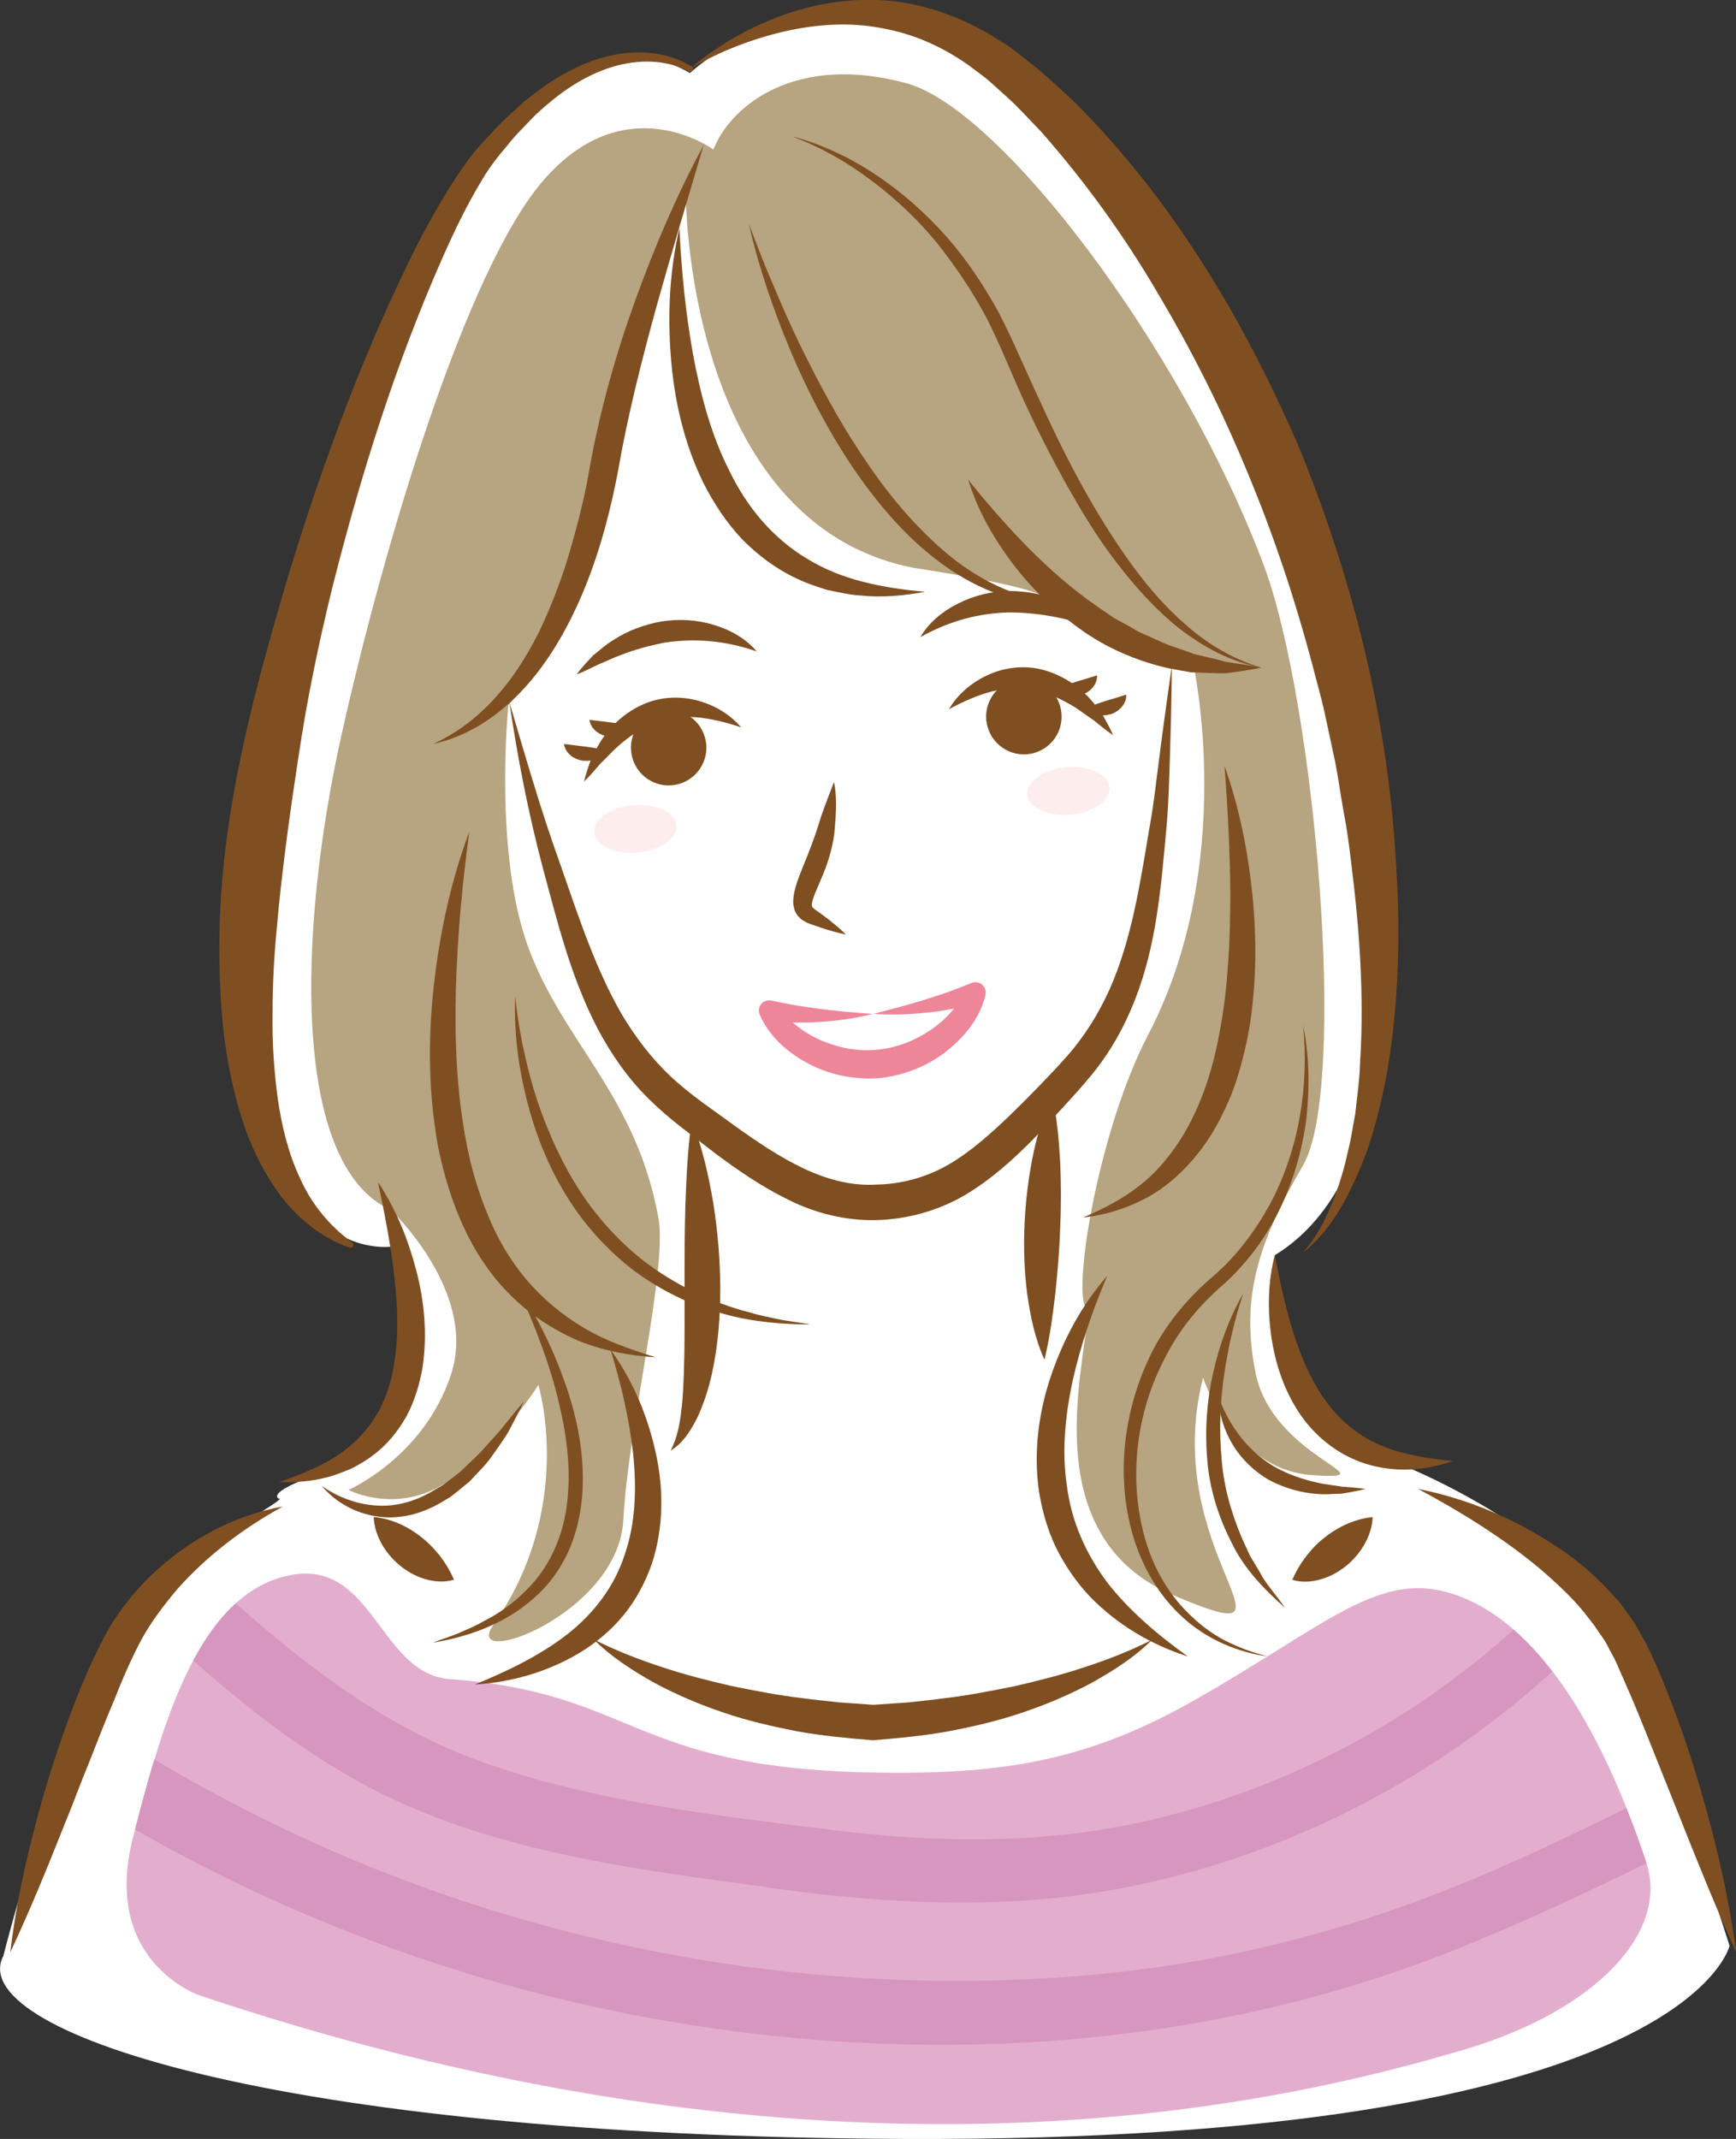
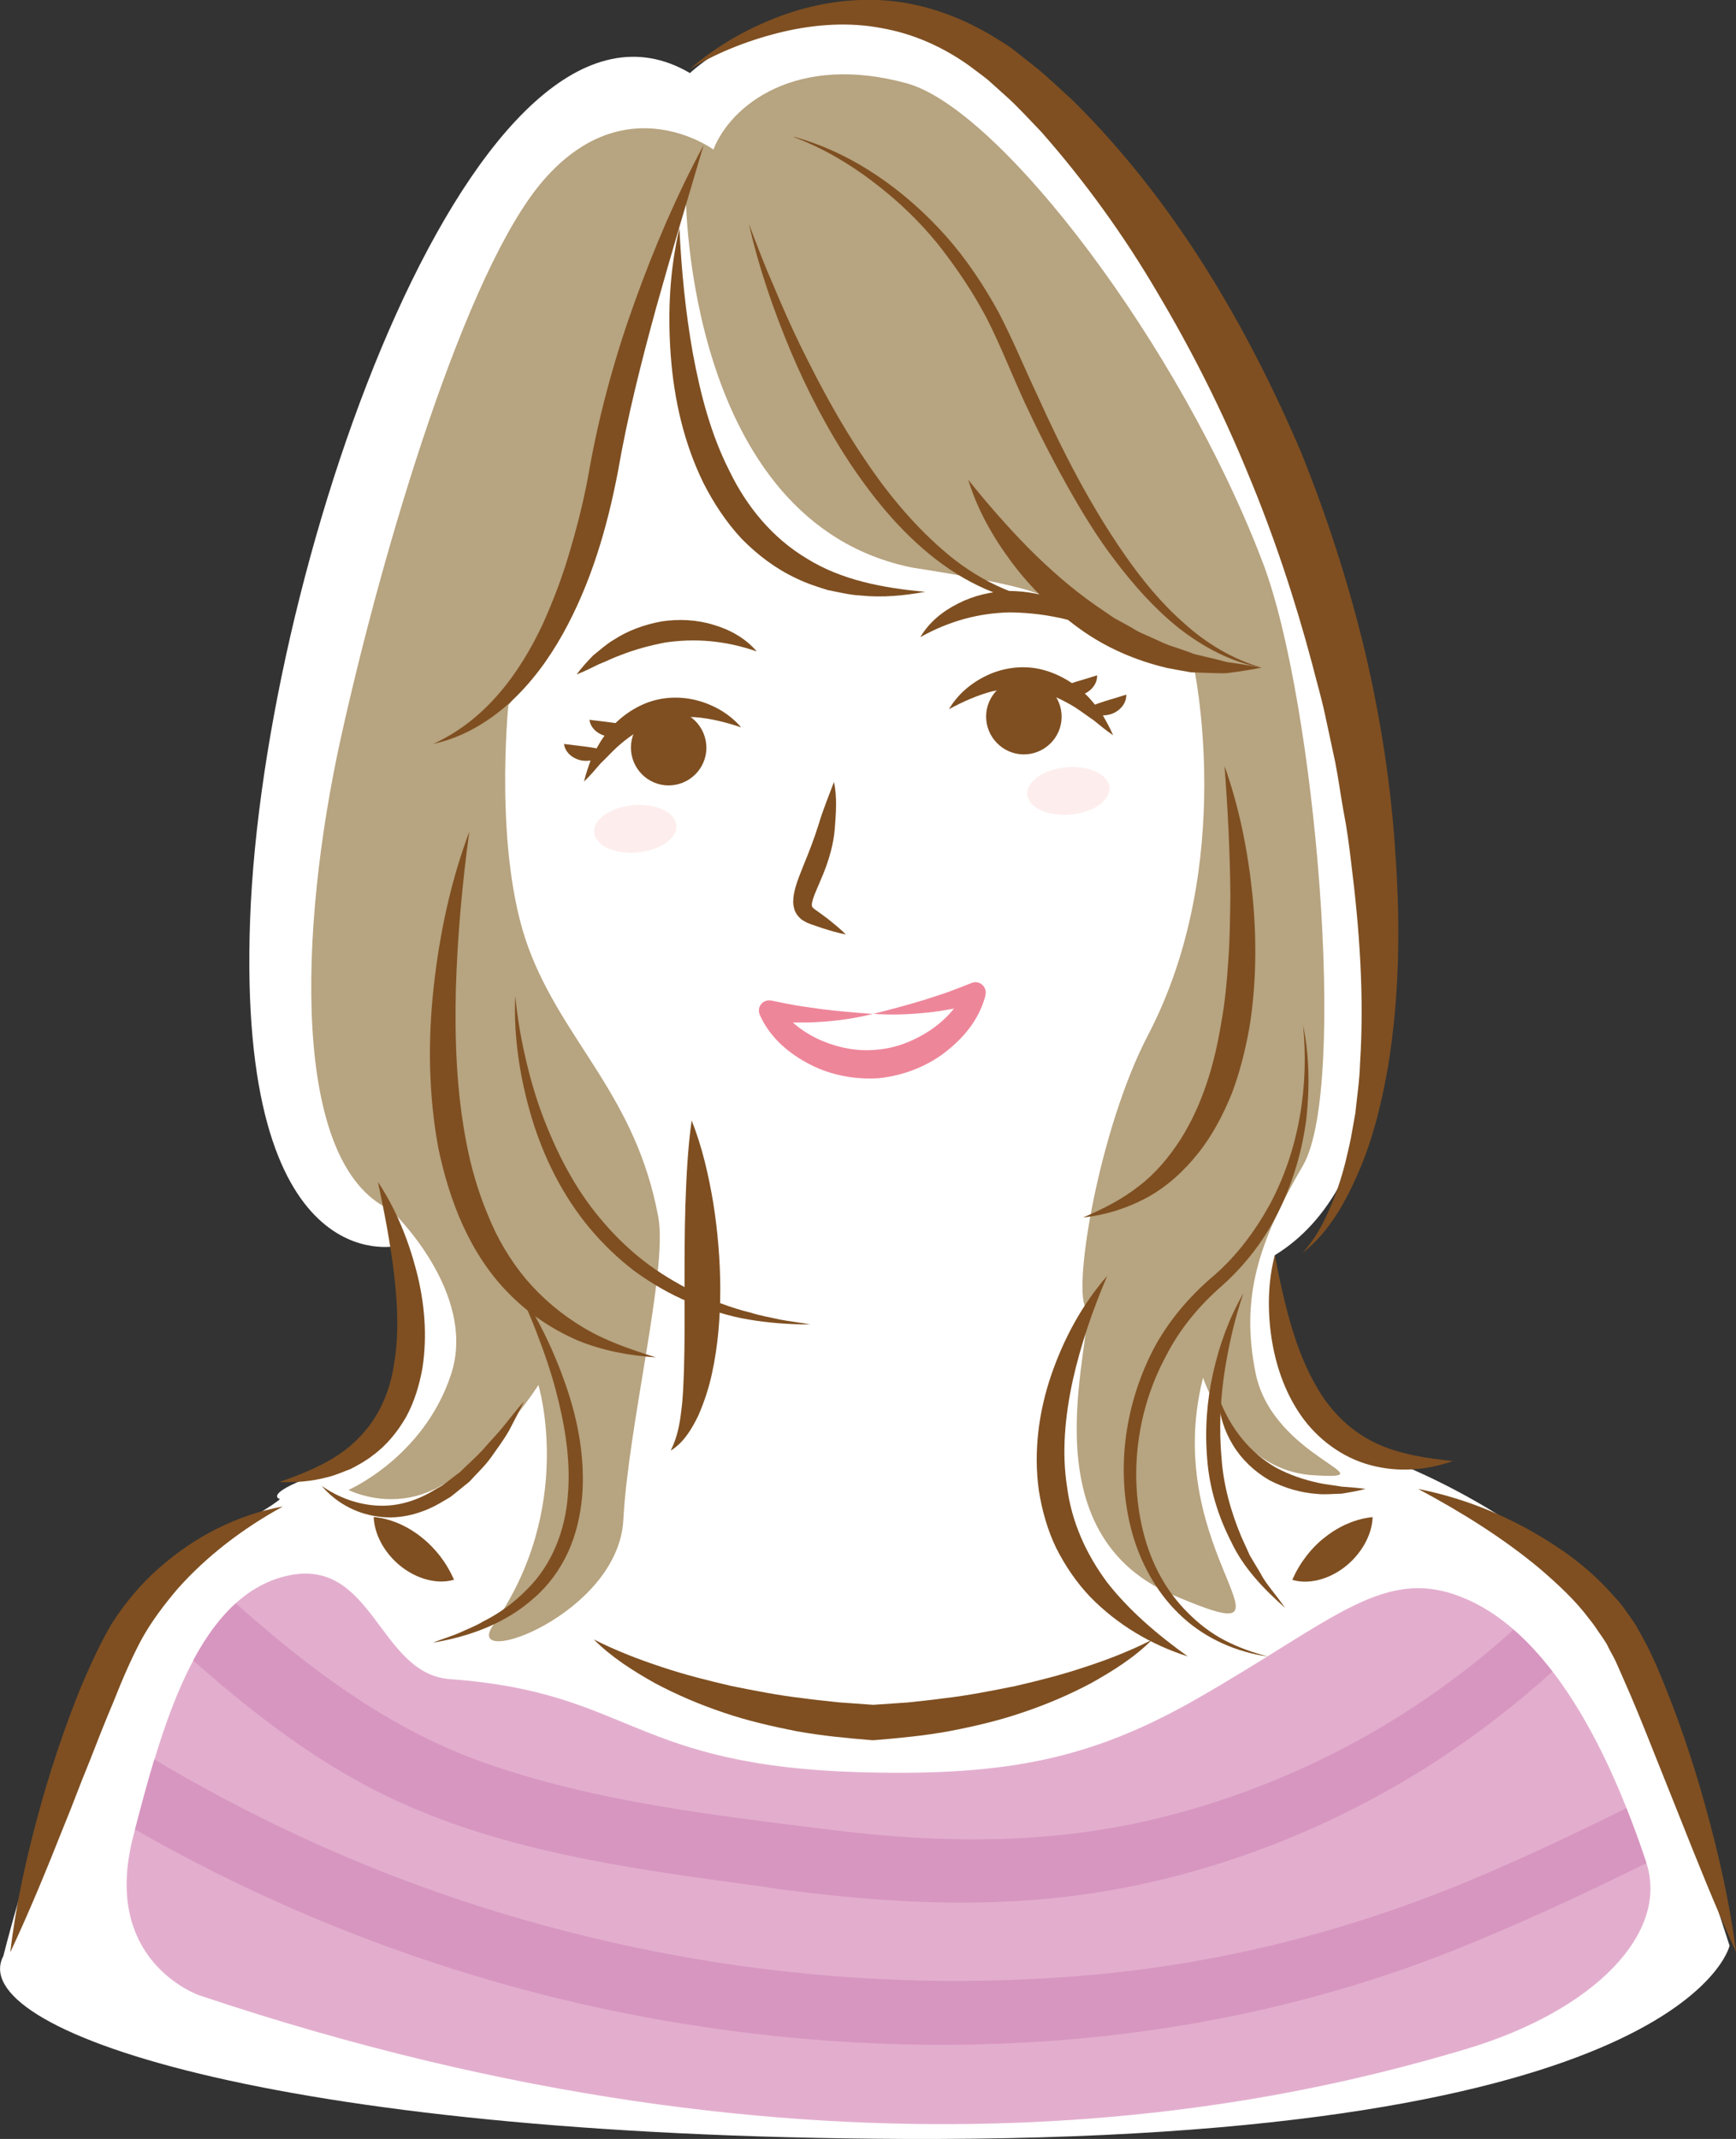
<svg xmlns="http://www.w3.org/2000/svg" id="_レイヤー_2" data-name="レイヤー 2" viewBox="0 0 121.4 149.56">
  <rect x="0" y="0" width="121.4" height="149.56" fill="#333333" stroke="none" />
  <defs>
    <style>
      .cls-1 {
        fill: #e3aece;
      }

      .cls-2 {
        fill: #fff;
      }

      .cls-3 {
        fill: #b7a480;
      }

      .cls-4 {
        fill: #7f4f21;
      }

      .cls-5 {
        fill: #d796c0;
      }

      .cls-6 {
        fill: #fdeeed;
      }

      .cls-7 {
        fill: #ee869a;
      }
    </style>
  </defs>
  <g id="_レイヤー_1-2" data-name="レイヤー 1">
    <g>
      <path class="cls-2" d="M.24,136.74s6.29-24.93,12.35-27.96c6.06-3.03,6.99-3.96,6.99-3.96,0,0-.93-.23,1.17-1.16s10.25-2.33,6.99-16.54c0,0-11.18,2.56-10.25-22.83.93-25.4,16.08-67.81,30.76-59.18,0,0,14.62-13.95,30.76,8.85,14.68,20.74,25.63,64.31,10.15,73.8,0,0-.83,11.48,8.49,14.51,0,0,13.28,5.13,16.31,13.28,3.03,8.16,6.99,20.5,6.99,20.5,0,0-3.03,13.75-57.79,13.51-44.51-.19-65.71-7.69-62.91-12.82Z" />
      <g>
        <path class="cls-6" d="M77.59,55.05c.08.91-1.14,1.77-2.73,1.91-1.59.14-2.94-.49-3.02-1.4-.08-.91,1.14-1.77,2.73-1.91,1.59-.14,2.94.49,3.02,1.4Z" />
        <path class="cls-6" d="M47.3,57.7c.08.91-1.14,1.77-2.73,1.91-1.59.14-2.94-.49-3.02-1.4s1.14-1.77,2.73-1.91c1.59-.14,2.94.49,3.02,1.4Z" />
        <g>
          <path class="cls-3" d="M49.88,10.45s-6.12-4.49-11.88,2.16c-5.4,6.22-11.18,25.51-14.16,38.97-2.97,13.46-3.5,29.88,3.5,33.03,0,0,6.12,5.77,4.19,11.53-1.92,5.77-7.16,8.04-7.16,8.04,0,0,3.67,1.92,7.34-.87,3.67-2.8,5.94-6.47,5.94-6.47,0,0,2.62,8.56-3.15,16.78-2.26,3.21,8.74-.7,9.09-7.34.35-6.64,3.11-17.54,2.45-21.15-1.57-8.56-6.64-12.23-9.09-18.87-2.45-6.64-1.4-16.95-1.4-16.95,0,0,4.02-4.54,6.64-16.95,2.62-12.41,5.77-18.7,5.77-18.7,0,0,0,22.89,15.9,26.04,0,0,6.4.95,8.56,1.75,2.16.79,6.64,4.72,11.01,4.89,0,0,3.15,13.98-3.15,26.04-3.38,6.47-5.24,17.48-4.37,19.05s-4.54,15.55,6.12,20.1c10.22,4.36-1.05-2.8,2.1-15.2,0,0,2.1,6.47,7.69,6.82s-2.82-1.16-4.02-7.16c-1.05-5.24.17-9.09,3.32-14.5,3.15-5.42.88-32.44-2.8-42.12-5.77-15.2-18.37-31.76-24.93-33.55-7.69-2.1-12.29,1.51-13.51,4.66Z" />
          <g>
            <path class="cls-1" d="M13.99,139.54s-6.99-2.33-4.66-11.18c1.9-7.21,4.32-16.7,10.72-18.17,6.06-1.4,6.41,6.86,11.42,7.22,12.82.93,12.59,6.13,29.13,6.52,9.79.23,15.7-.92,23.07-5.13,9.79-5.59,13.18-9.46,18.87-6.99,6.99,3.03,10.95,13.51,12.58,18.41,1.63,4.89-3.54,10.34-12.58,13.05-13.98,4.19-44.74,10.95-88.54-3.73Z" />
            <g>
              <path class="cls-5" d="M113.74,126.43c-3.53,1.74-7.09,3.44-10.72,4.96-8.44,3.54-17.25,5.82-26.37,6.67-16.52,1.53-33.37-.86-48.87-6.78-5.89-2.25-11.57-5.03-16.99-8.26-.5,1.66-.94,3.32-1.35,4.9,11.8,6.77,24.84,11.4,38.27,13.58,18.09,2.94,36.96,1.66,54.06-5.17,4.54-1.82,8.98-3.89,13.37-6.05,0-.02,0-.04-.02-.06-.35-1.05-.81-2.36-1.38-3.78Z" />
              <path class="cls-5" d="M53.63,131.98c8.41,1.16,16.7,1.64,25.07,0,7.25-1.41,14.28-4.21,20.56-8.09,3.31-2.05,6.42-4.4,9.3-7.01-.83-1.08-1.74-2.07-2.72-2.93-7.07,6.41-15.74,11-25.08,13.24-7.44,1.78-14.97,1.71-22.53.77-8.19-1.02-16.69-1.97-24.51-4.76-6.56-2.34-12.08-6.51-17.23-11.09-1.16,1.05-2.14,2.42-2.98,4,4.47,3.95,9.23,7.59,14.69,10.02,8.01,3.57,16.82,4.65,25.43,5.83Z" />
            </g>
          </g>
        </g>
      </g>
      <g>
        <g>
          <path class="cls-4" d="M74.24,50.15c-.02,1.46-1.23,2.62-2.68,2.6s-2.62-1.23-2.6-2.68c.02-1.46,1.23-2.62,2.68-2.6,1.46.02,2.62,1.23,2.6,2.68Z" />
          <path class="cls-4" d="M44.17,52.78c.28,1.43,1.66,2.37,3.09,2.09,1.43-.28,2.37-1.66,2.09-3.09-.28-1.43-1.66-2.37-3.09-2.09-1.43.28-2.37,1.66-2.09,3.09Z" />
        </g>
        <g>
          <g>
            <g>
              <path class="cls-4" d="M66.36,49.59c.59-1.01,1.52-1.82,2.63-2.35,1.1-.53,2.42-.73,3.67-.47,1.24.27,2.35.91,3.22,1.74.44.41.79.89,1.15,1.35.29.51.59,1.02.81,1.55-.49-.33-.92-.69-1.35-1.04-.46-.31-.89-.64-1.34-.93-.91-.55-1.83-.97-2.79-1.19-.96-.21-1.96-.14-2.97.09-1.01.26-2.01.7-3.03,1.25Z" />
              <path class="cls-4" d="M73.89,48.21c.58-.3,1.01-.42,1.42-.56.43-.12.77-.23,1.41-.43.03.67-.53,1.21-1.12,1.38-.6.16-1.25.08-1.71-.4Z" />
              <path class="cls-4" d="M75.93,49.56c.58-.3,1.01-.42,1.42-.56.43-.12.77-.23,1.41-.43.03.67-.53,1.21-1.12,1.38-.6.16-1.25.08-1.71-.4Z" />
            </g>
            <path class="cls-4" d="M64.36,44.55c.6-1.03,1.57-1.82,2.66-2.36,1.08-.55,2.31-.84,3.54-.87,1.22.01,2.44.23,3.55.7.56.2,1.07.53,1.58.81.48.34.95.71,1.38,1.11-.59-.11-1.13-.29-1.67-.43-.56-.11-1.08-.28-1.62-.37-1.07-.21-2.13-.31-3.19-.32-2.11.05-4.17.58-6.21,1.72Z" />
          </g>
          <path class="cls-4" d="M58.32,54.66c.23,1.1.14,2.18.06,3.25-.08,1.1-.41,2.21-.81,3.2l-.6,1.42c-.18.46-.24.77-.17.87,0,.05.1.1.14.16l.33.23.65.48c.42.34.84.68,1.23,1.07-.55-.1-1.06-.26-1.58-.42l-.76-.26c-.13-.04-.25-.09-.37-.14-.16-.1-.33-.15-.49-.32-.17-.14-.29-.34-.38-.55-.06-.21-.11-.43-.1-.61,0-.38.08-.68.15-.97.16-.56.37-1.05.56-1.54.4-.97.75-1.87,1.06-2.86.3-1.02.71-2,1.09-3.02Z" />
          <g>
            <g>
              <path class="cls-4" d="M51.83,50.86c-1.1-.37-2.16-.63-3.2-.71-1.04-.06-2.03.05-2.94.43-.91.38-1.75.95-2.54,1.66-.39.36-.75.76-1.16,1.15-.36.42-.72.85-1.15,1.26.13-.56.33-1.11.53-1.67.28-.51.54-1.05.9-1.53.71-.97,1.69-1.79,2.87-2.27,1.18-.48,2.52-.51,3.7-.18,1.18.33,2.23.97,2.99,1.86Z" />
              <path class="cls-4" d="M44.18,50.81c-.37.56-1,.75-1.62.69-.61-.07-1.25-.5-1.34-1.17.66.08,1.02.13,1.46.18.43.06.88.11,1.5.3Z" />
              <path class="cls-4" d="M42.4,52.5c-.37.56-1,.75-1.62.69-.61-.07-1.25-.5-1.34-1.17.66.08,1.02.13,1.46.18.43.06.88.11,1.5.3Z" />
            </g>
            <path class="cls-4" d="M52.92,45.55c-2.21-.77-4.34-.93-6.42-.62-1.03.2-2.06.47-3.08.87-.52.18-1.01.44-1.53.64-.51.24-1.01.51-1.57.72.35-.47.75-.91,1.16-1.33.46-.36.9-.78,1.42-1.08,1-.66,2.17-1.08,3.37-1.3,1.21-.18,2.47-.12,3.63.24,1.16.34,2.25.95,3.02,1.86Z" />
          </g>
-           <path class="cls-4" d="M81.95,46.48c-.02,1.95-.06,3.91-.12,5.87-.06,1.96-.1,3.93-.29,5.87-.36,3.88-.67,7.88-2.18,11.71-.74,1.9-1.77,3.73-3.09,5.31-.67.81-1.31,1.51-1.98,2.24-.66.73-1.34,1.45-2.03,2.17-1.4,1.42-2.92,2.8-4.76,3.9-1.84,1.09-4.02,1.7-6.15,1.76-2.16.07-4.36-.48-6.22-1.42-1.88-.92-3.54-2.07-5.12-3.25l-2.34-1.8c-.78-.6-1.58-1.29-2.31-2.01-1.47-1.45-2.66-3.17-3.6-4.97-1.88-3.63-2.8-7.49-3.82-11.25-1-3.8-1.75-7.65-2.32-11.52,1.11,3.75,2.18,7.51,3.5,11.17,1.29,3.68,2.48,7.41,4.36,10.66.96,1.61,2.08,3.08,3.42,4.35.68.63,1.38,1.19,2.16,1.77l2.35,1.7c3.12,2.23,6.35,4.3,9.88,4.09,1.78-.04,3.47-.5,5.01-1.38,1.54-.89,2.94-2.14,4.32-3.46,1.35-1.32,2.77-2.76,4-4.14,1.22-1.39,2.2-2.96,2.97-4.66,1.52-3.41,2.12-7.28,2.76-11.12.36-1.92.55-3.86.81-5.79.25-1.93.52-3.87.8-5.81Z" />
          <path class="cls-4" d="M47.51,15.91c.14,2.99.43,5.92.94,8.79.53,2.86,1.26,5.67,2.54,8.19,1.22,2.54,3.04,4.74,5.44,6.17,2.39,1.49,5.3,2.06,8.27,2.32-1.47.27-2.99.42-4.52.26-.77-.04-1.52-.23-2.29-.38-.75-.23-1.49-.47-2.2-.82-1.43-.66-2.72-1.64-3.83-2.77-1.08-1.16-1.95-2.49-2.66-3.88-1.38-2.81-2.06-5.86-2.29-8.88-.23-3.02-.08-6.06.61-8.99Z" />
          <path class="cls-4" d="M49.21,10.13c-1.13,3.81-2.26,7.58-3.32,11.37-1.04,3.8-2,7.57-2.67,11.43-.75,3.94-1.89,7.87-3.88,11.43-.99,1.77-2.22,3.44-3.74,4.82-1.52,1.36-3.34,2.42-5.29,2.83,3.65-1.67,6.02-4.91,7.64-8.36.79-1.75,1.47-3.56,1.99-5.42.54-1.85,1-3.74,1.32-5.66.72-3.93,1.8-7.8,3.15-11.53,1.35-3.74,2.91-7.4,4.8-10.9Z" />
          <path class="cls-4" d="M52.4,15.73c.54,1.43,1.08,2.86,1.7,4.26.59,1.41,1.2,2.8,1.87,4.17,1.34,2.73,2.77,5.41,4.47,7.91,1.67,2.51,3.62,4.85,5.93,6.76,2.31,1.9,5.15,3.2,8.21,3.41-1.53.11-3.09-.14-4.57-.62-1.47-.51-2.86-1.26-4.12-2.18-2.53-1.84-4.56-4.26-6.29-6.81-1.72-2.57-3.15-5.32-4.34-8.15-1.18-2.84-2.19-5.75-2.87-8.74Z" />
          <path class="cls-4" d="M55.54,9.57c4.13,1.14,7.78,3.76,10.64,6.97,1.43,1.62,2.63,3.43,3.67,5.33,1,1.93,1.81,3.9,2.71,5.81,1.74,3.86,3.68,7.65,6.09,11.11,1.2,1.73,2.54,3.37,4.12,4.76,1.55,1.41,3.39,2.53,5.44,3.13-2.11-.38-4.06-1.43-5.76-2.75-1.69-1.35-3.13-2.97-4.43-4.68-1.32-1.71-2.42-3.55-3.47-5.42-1.04-1.87-2.01-3.78-2.91-5.72-.89-1.95-1.67-3.94-2.61-5.8-.97-1.86-2.15-3.6-3.45-5.25-1.32-1.63-2.86-3.09-4.54-4.36-1.68-1.28-3.52-2.36-5.52-3.11Z" />
-           <path class="cls-4" d="M48.14,4.98c-1.74-.92-3.89-.82-5.72-.17-1.86.65-3.5,1.85-4.95,3.2-.69.72-1.41,1.41-2.03,2.21-.66.77-1.25,1.53-1.75,2.39-1.03,1.7-1.91,3.53-2.73,5.38-3.28,7.42-5.74,15.23-7.72,23.1-.97,3.94-1.79,7.92-2.38,11.92-.61,3.99-1.16,7.97-1.51,11.95-.19,1.99-.29,3.97-.29,5.95-.03,1.98.1,3.94.36,5.88.28,1.93.73,3.83,1.55,5.57.78,1.77,2.01,3.31,3.66,4.52.09.06.11.19.05.28-.05.07-.15.1-.23.08-2-.69-3.79-2.15-5.05-3.94-1.27-1.79-2.15-3.83-2.73-5.9-1.2-4.17-1.4-8.46-1.31-12.66.23-8.46,2.46-16.56,4.8-24.49,2.42-7.92,5.28-15.69,9.01-23.12.96-1.84,1.97-3.66,3.18-5.4.59-.88,1.32-1.7,2.04-2.45.69-.79,1.5-1.47,2.27-2.18,1.63-1.33,3.45-2.51,5.52-3.09,2.05-.55,4.35-.51,6.2.65.09.06.12.18.06.27-.06.09-.17.12-.26.07l-.03-.02Z" />
          <path class="cls-4" d="M48.26,4.81c1.82-1.57,3.96-2.81,6.27-3.67,2.3-.86,4.83-1.29,7.38-1.11,2.55.19,5.04,1.06,7.26,2.35.54.34,1.11.66,1.62,1.03l1.47,1.16c.98.77,1.86,1.64,2.78,2.47,7.03,6.97,12.08,15.56,15.92,24.52,1.83,4.53,3.34,9.19,4.48,13.94,1.12,4.75,1.87,9.6,2.16,14.46.33,4.85.26,9.77-.53,14.6-.42,2.41-.99,4.81-1.93,7.08-.94,2.23-2.14,4.5-4.07,5.98.82-.88,1.4-1.93,1.87-3,.48-1.08.85-2.19,1.14-3.33.13-.58.28-1.14.39-1.72l.31-1.73c.12-1.17.3-2.33.33-3.51.3-4.69-.04-9.4-.63-14.08-.14-1.17-.29-2.34-.52-3.49-.21-1.16-.36-2.32-.59-3.48l-.74-3.45c-.25-1.15-.59-2.28-.87-3.41-1.21-4.54-2.69-9-4.5-13.33-1.78-4.34-3.89-8.54-6.28-12.56-2.36-4.04-5.11-7.85-8.18-11.33-.8-.82-1.58-1.7-2.43-2.46l-1.28-1.15c-.44-.36-.89-.67-1.33-1.01-1.81-1.29-3.87-2.22-6.09-2.61-2.21-.43-4.55-.29-6.82.23-2.27.53-4.52,1.38-6.58,2.61Z" />
          <path class="cls-4" d="M32.82,58.15c-.5,3.67-.83,7.32-.94,10.96-.09,3.63.05,7.26.73,10.77.33,1.75.83,3.46,1.51,5.08.65,1.63,1.55,3.15,2.67,4.49,1.13,1.33,2.49,2.48,4.03,3.39,1.54.93,3.27,1.51,5.04,2.07-1.84-.12-3.71-.46-5.48-1.19-1.74-.76-3.38-1.84-4.74-3.22-2.78-2.77-4.22-6.54-4.99-10.24-.69-3.75-.73-7.54-.32-11.26.41-3.71,1.19-7.38,2.49-10.85Z" />
          <path class="cls-4" d="M85.62,53.53c1.04,2.9,1.64,5.94,1.96,9.01.31,3.08.29,6.21-.21,9.32-.28,1.55-.66,3.09-1.22,4.58-.6,1.47-1.34,2.92-2.35,4.18-.99,1.26-2.21,2.37-3.61,3.13-1.4.75-2.92,1.22-4.45,1.38,1.42-.6,2.76-1.29,3.91-2.2,1.17-.89,2.1-2.02,2.88-3.22,1.55-2.43,2.4-5.28,2.87-8.18.27-1.45.4-2.93.5-4.42.11-1.49.12-2.98.14-4.49-.02-3.01-.18-6.03-.41-9.09Z" />
          <path class="cls-4" d="M36.03,69.64c.14,1.42.37,2.83.69,4.21.31,1.38.7,2.75,1.19,4.07.99,2.63,2.28,5.17,4.08,7.3.89,1.07,1.88,2.05,2.98,2.91,1.1.86,2.3,1.57,3.55,2.21,1.27.58,2.58,1.11,3.96,1.44.68.22,1.38.33,2.07.49.7.13,1.41.21,2.12.34-1.43,0-2.87-.1-4.29-.34-1.43-.23-2.81-.7-4.17-1.21-1.35-.56-2.62-1.3-3.81-2.16-1.17-.89-2.23-1.91-3.17-3.03-1.88-2.26-3.2-4.92-4.04-7.69-.83-2.77-1.28-5.66-1.16-8.53Z" />
          <path class="cls-4" d="M26.46,82.69c1.23,1.87,2.08,3.96,2.65,6.14.57,2.18.79,4.51.43,6.84-.21,1.16-.55,2.32-1.13,3.39-.6,1.05-1.39,2.02-2.36,2.72-.47.37-1,.66-1.52.93-.55.21-1.08.45-1.64.58-1.11.3-2.25.38-3.36.34,2.1-.73,4.1-1.59,5.5-3.03,1.42-1.4,2.24-3.24,2.53-5.25.34-2,.25-4.12,0-6.23-.25-2.12-.66-4.25-1.12-6.43Z" />
          <path class="cls-4" d="M36.14,89.95c1.46,2.13,2.59,4.48,3.44,6.94.85,2.46,1.34,5.09,1.13,7.75-.12,1.32-.42,2.65-.98,3.88-.56,1.22-1.37,2.34-2.38,3.21-2,1.8-4.55,2.71-7.08,3.13.6-.24,1.22-.42,1.81-.67.58-.27,1.18-.49,1.72-.82,1.13-.56,2.15-1.32,3.02-2.2,1.78-1.74,2.71-4.15,2.89-6.61.22-2.48-.22-5-.87-7.45-.33-1.23-.74-2.44-1.2-3.63-.44-1.2-.96-2.37-1.51-3.54Z" />
-           <path class="cls-4" d="M42.71,94.39c1.5,2.07,2.53,4.48,3.11,7.03.59,2.54.62,5.3-.23,7.91-.45,1.29-1.1,2.52-1.96,3.58-.87,1.06-1.92,1.94-3.05,2.63-2.28,1.38-4.84,2.09-7.38,2.25,2.36-.97,4.6-2.06,6.49-3.53,1.87-1.47,3.3-3.37,4-5.57.76-2.18.83-4.61.59-7.02-.27-2.42-.83-4.85-1.58-7.28Z" />
          <path class="cls-4" d="M91.11,71.62c.46,2.14.48,4.37.25,6.57-.28,2.19-.9,4.36-1.87,6.36-.96,2.01-2.34,3.84-4.01,5.33-1.64,1.43-2.99,3.06-3.96,4.97-2.01,3.74-2.61,8.27-1.54,12.39.53,2.06,1.55,4.01,3.08,5.52.75.76,1.61,1.43,2.57,1.93.96.5,1.99.87,3.05,1.14-2.16-.3-4.29-1.21-5.95-2.72-1.67-1.5-2.83-3.52-3.48-5.66-1.28-4.32-.66-9.08,1.39-13.07,1.04-1.99,2.56-3.76,4.23-5.17,1.62-1.4,2.91-3.14,3.94-5.01,2.02-3.78,2.75-8.24,2.31-12.58Z" />
          <path class="cls-4" d="M77.43,89.21c-1.04,2.43-1.87,4.88-2.42,7.35-.53,2.47-.77,4.99-.39,7.4.31,2.43,1.32,4.69,2.8,6.68,1.53,1.96,3.49,3.64,5.64,5.18-2.52-.8-4.9-2.19-6.83-4.17-.95-1-1.74-2.16-2.37-3.41-.61-1.26-.99-2.63-1.21-4-.39-2.77,0-5.57.87-8.11.88-2.55,2.17-4.94,3.92-6.93Z" />
          <path class="cls-4" d="M89.15,87.75c.35,1.86.74,3.64,1.27,5.36.53,1.7,1.23,3.32,2.18,4.7.97,1.37,2.22,2.48,3.77,3.17,1.55.7,3.35.99,5.23,1.18-1.78.63-3.8.82-5.75.29-1.96-.51-3.74-1.83-4.89-3.5-1.16-1.68-1.78-3.6-2.06-5.51-.27-1.91-.23-3.85.25-5.69Z" />
          <path class="cls-4" d="M67.69,33.52c1.36,1.71,2.76,3.3,4.23,4.8,1.48,1.48,3.04,2.86,4.73,4.03l1.27.87c.45.25.9.48,1.34.74.43.29.92.45,1.38.67.47.21.93.45,1.42.59.49.17.98.33,1.47.52l1.52.36c.26.06.51.14.77.2l.79.11c.53.08,1.06.17,1.61.27-.53.11-1.07.2-1.62.28l-.82.11c-.28.02-.55,0-.83,0l-1.67-.06c-.55-.09-1.1-.2-1.65-.3-2.18-.51-4.3-1.42-6.12-2.74-1.82-1.31-3.44-2.88-4.76-4.65-1.32-1.77-2.42-3.71-3.05-5.81Z" />
          <path class="cls-4" d="M48.36,78.32c.75,1.89,1.19,3.84,1.52,5.8.31,1.96.48,3.95.49,5.95,0,2-.15,4.01-.59,6.01-.22,1-.54,1.98-.96,2.93-.45.92-1.03,1.89-1.92,2.42.46-.91.63-1.82.74-2.77.13-.94.15-1.89.19-2.84.06-1.9.04-3.82.04-5.75,0-1.93,0-3.87.06-5.82.07-1.96.16-3.92.44-5.93Z" />
-           <path class="cls-4" d="M73.57,76.57c.35,1.59.48,3.14.57,4.69.07,1.54.07,3.08,0,4.6-.05,1.53-.18,3.05-.34,4.58-.18,1.53-.38,3.05-.76,4.64-.67-1.49-.99-3.06-1.21-4.62-.2-1.56-.25-3.13-.19-4.69.06-1.56.24-3.11.53-4.65.31-1.54.7-3.06,1.39-4.55Z" />
          <path class="cls-4" d="M80.6,114.62c-1.23,1.25-2.73,2.19-4.26,3.05-1.55.83-3.18,1.52-4.85,2.08-1.67.57-3.39.97-5.12,1.3-1.73.32-3.49.48-5.24.63-.04,0-.1,0-.14,0-1.75-.14-3.51-.31-5.24-.62-1.73-.34-3.45-.73-5.12-1.3-1.67-.56-3.3-1.25-4.85-2.08-1.53-.86-3.03-1.81-4.26-3.05,1.55.79,3.14,1.4,4.75,1.93,1.61.54,3.24.95,4.88,1.33,1.65.33,3.3.66,4.97.85.83.12,1.67.19,2.5.29l2.51.18h-.14l2.51-.17c.83-.1,1.67-.17,2.5-.29,1.67-.19,3.32-.52,4.97-.85,1.64-.38,3.28-.79,4.88-1.33,1.61-.52,3.2-1.14,4.75-1.93Z" />
          <path class="cls-4" d="M19.78,105.34c-2.81,1.54-5.31,3.46-7.33,5.72-.98,1.15-1.89,2.35-2.6,3.66-.68,1.29-1.31,2.74-1.88,4.19-.61,1.44-1.19,2.91-1.76,4.38-.61,1.46-1.14,2.95-1.75,4.41-1.17,2.95-2.37,5.89-3.74,8.81.37-3.2,1.06-6.33,1.89-9.42.83-3.09,1.84-6.14,3.05-9.13.64-1.48,1.28-2.95,2.16-4.44.92-1.42,2-2.74,3.26-3.84,2.49-2.22,5.52-3.77,8.7-4.34Z" />
          <path class="cls-4" d="M26.13,106.07c.78.08,1.39.29,1.94.54.55.26,1.03.57,1.47.93.44.35.83.76,1.2,1.22.36.47.69.98,1.01,1.7-.76.22-1.47.12-2.1-.07-.63-.2-1.19-.52-1.68-.92-.49-.4-.9-.88-1.23-1.43-.32-.56-.57-1.19-.61-1.98Z" />
          <path class="cls-4" d="M99.17,104.11c3.43.68,6.73,2.06,9.71,4.05,1.5.98,2.88,2.17,4.09,3.57.33.33.59.71.86,1.09.27.38.55.75.76,1.17.22.41.47.83.67,1.23l.56,1.2c1.38,3.23,2.52,6.53,3.44,9.88.93,3.35,1.7,6.74,2.15,10.2-1.45-3.18-2.73-6.38-4-9.58l-1.91-4.78c-.63-1.59-1.27-3.17-1.96-4.72l-.51-1.16c-.17-.38-.37-.7-.55-1.06-.16-.36-.4-.68-.63-1.01-.22-.33-.44-.66-.7-.97-.96-1.3-2.18-2.42-3.44-3.51-2.56-2.14-5.47-3.96-8.54-5.6Z" />
          <path class="cls-4" d="M95.99,106.07c-.03.79-.29,1.42-.61,1.98-.33.55-.74,1.03-1.23,1.43-.49.4-1.05.72-1.68.92-.63.19-1.34.29-2.1.07.32-.73.65-1.23,1.01-1.7.36-.46.75-.87,1.2-1.22.44-.36.92-.67,1.47-.93.56-.25,1.16-.46,1.94-.54Z" />
          <path class="cls-4" d="M22.46,103.87c1.22.87,2.64,1.36,4.03,1.41,1.4.06,2.77-.39,3.96-1.14l.46-.26c.15-.1.28-.22.43-.32l.85-.65c.51-.51,1.06-.98,1.56-1.52.47-.56,1-1.08,1.46-1.66.47-.57.92-1.17,1.42-1.73-.31.68-.68,1.34-1.02,2.01-.37.66-.83,1.26-1.26,1.88-.44.62-1.01,1.14-1.52,1.71l-.9.73c-.15.12-.3.25-.46.36l-.51.3c-1.32.81-2.95,1.29-4.54,1.05-1.58-.21-3.01-1.03-3.96-2.19Z" />
          <path class="cls-4" d="M86.95,90.43c-.64,1.87-1.06,3.79-1.35,5.71-.27,1.92-.35,3.86-.18,5.77.13,1.92.65,3.78,1.39,5.55l.6,1.32.75,1.25c.22.44.52.82.82,1.21.3.38.6.78.89,1.19-1.47-1.3-2.91-2.78-3.77-4.62-.92-1.79-1.53-3.78-1.68-5.79-.17-2.02-.03-4.05.41-6,.43-1.95,1.12-3.85,2.11-5.57Z" />
          <path class="cls-4" d="M85.24,97.76c.8,2.11,2.17,3.83,3.99,4.86.92.5,1.92.84,2.98,1.07.53.12,1.07.16,1.62.26.55.04,1.1.08,1.67.16-.55.14-1.11.24-1.67.33-.57.01-1.15.08-1.72.02-1.16-.08-2.31-.42-3.36-.97-1.03-.6-1.92-1.44-2.53-2.45-.61-1-.98-2.14-.98-3.28Z" />
        </g>
        <path class="cls-7" d="M61.07,70.89c-1.19.3-2.41.48-3.65.56-.62.05-1.24.05-1.86.05-.62,0-1.25-.03-1.87-.1l.78-1.04c.64,1.04,1.78,1.88,2.98,2.4,1.22.52,2.54.77,3.84.64,1.3-.1,2.56-.58,3.67-1.3,1.1-.72,2.07-1.74,2.52-2.88l.95.9c-.6.17-1.21.32-1.82.42-.61.11-1.22.22-1.84.27-1.23.13-2.46.17-3.69.08,1.19-.3,2.36-.61,3.51-.96.57-.19,1.14-.36,1.7-.56.56-.21,1.11-.42,1.66-.64.37-.15.78.03.93.4.06.15.07.3.03.44v.05c-.45,1.72-1.58,3.01-2.87,4-1.31.99-2.91,1.59-4.57,1.77-1.66.11-3.34-.2-4.81-.95-1.45-.75-2.78-1.83-3.51-3.44l-.02-.05c-.16-.36,0-.78.36-.94.14-.06.3-.08.44-.05.58.12,1.16.24,1.74.34.59.1,1.18.17,1.77.26,1.19.15,2.4.25,3.62.34Z" />
      </g>
    </g>
  </g>
</svg>